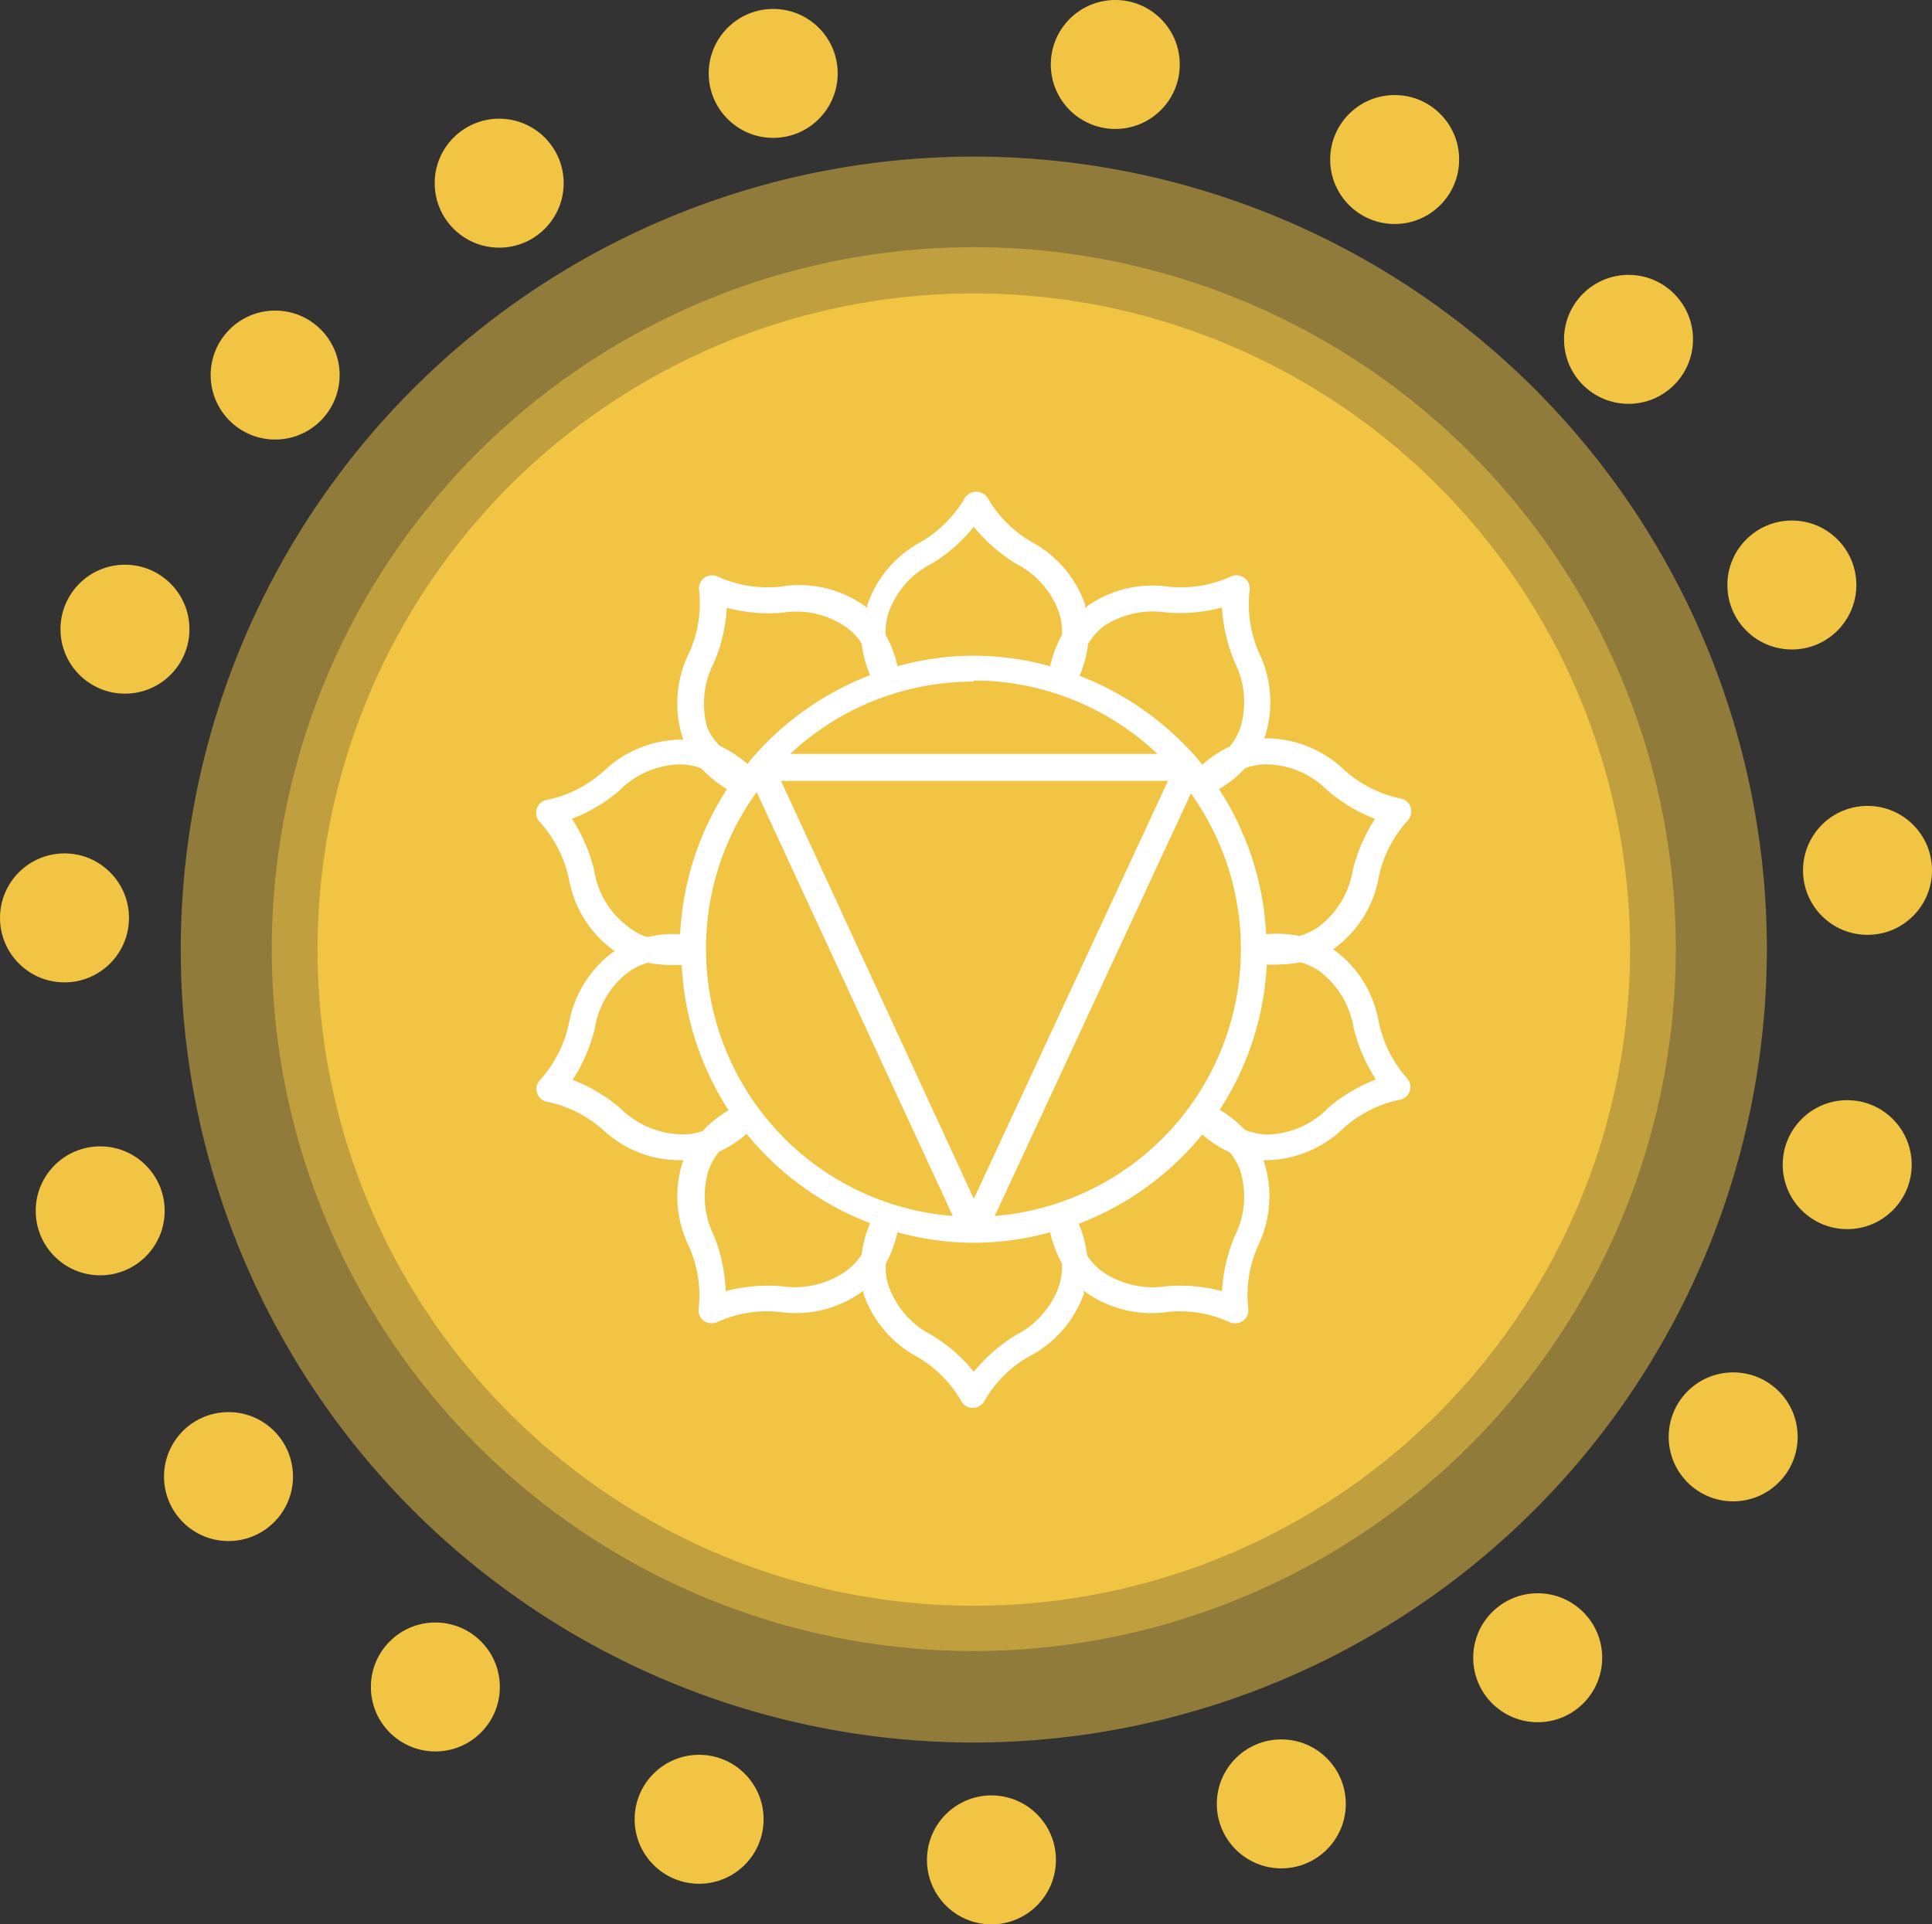
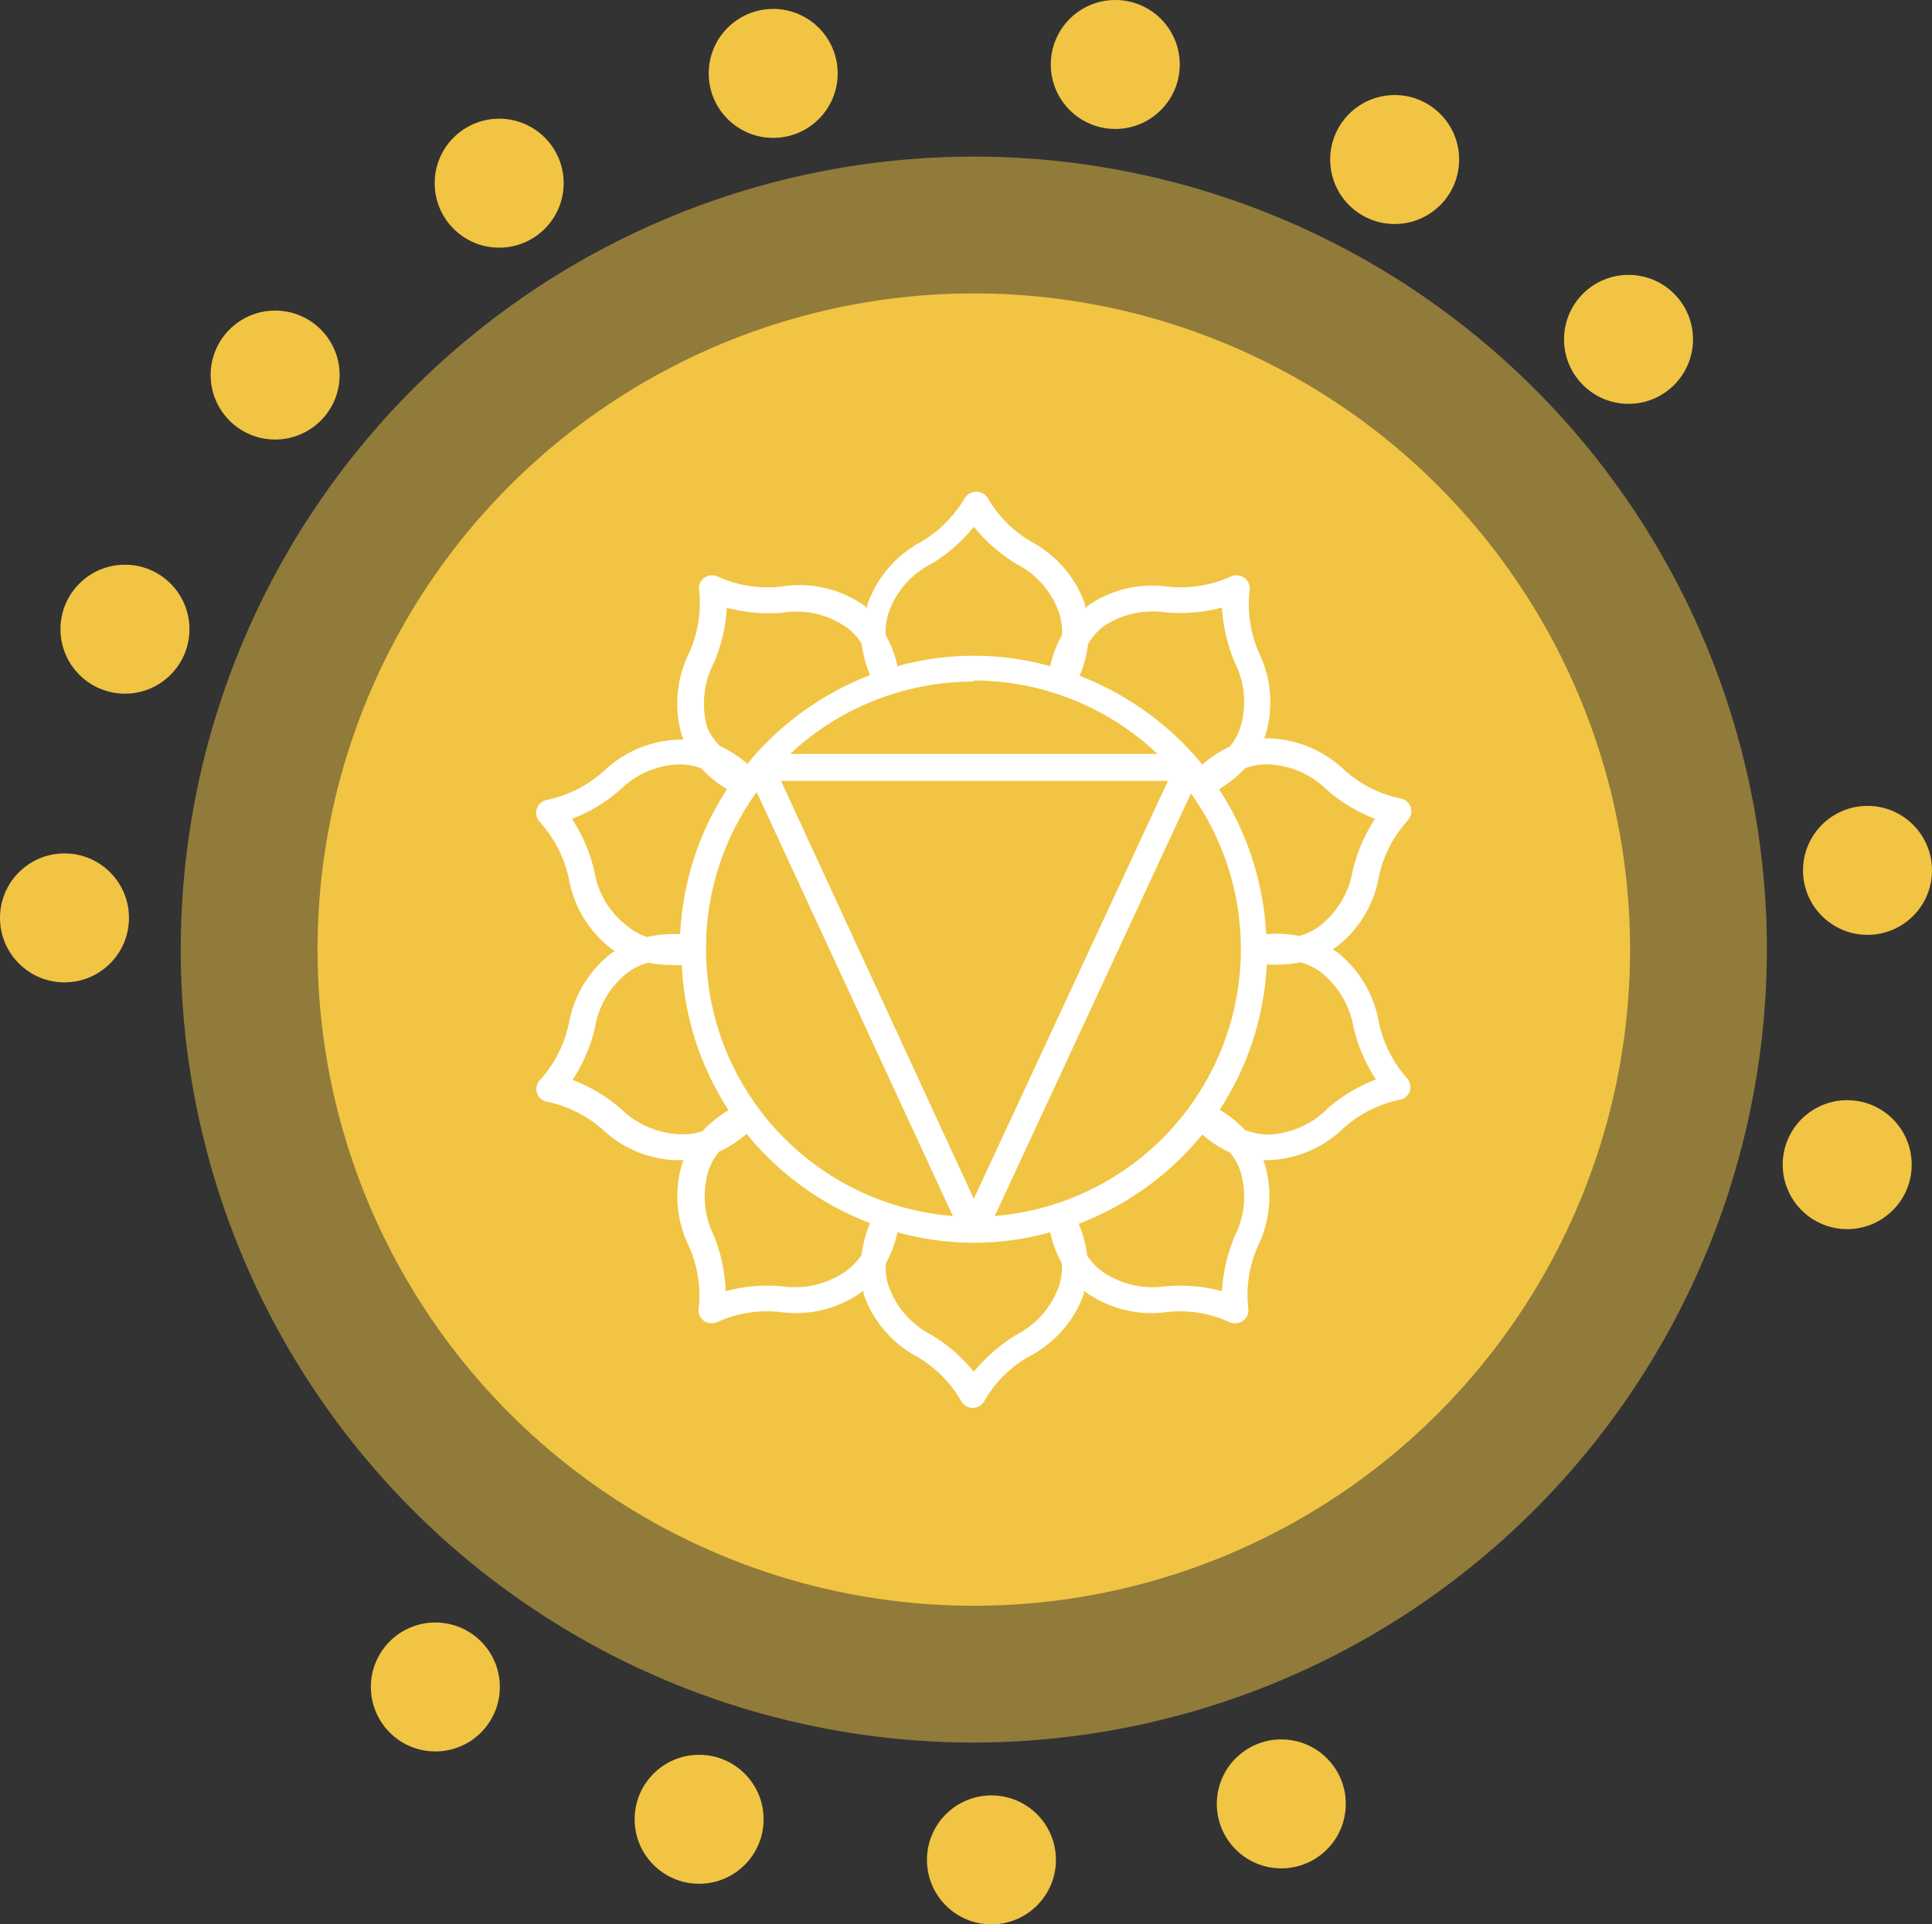
<svg xmlns="http://www.w3.org/2000/svg" viewBox="0 0 86.58 86.24">
  <rect x="0" y="0" width="86.58" height="86.24" fill="#333333" stroke="none" />
  <defs>
    <style>.cls-1,.cls-2{fill:#f1c443;}.cls-1{opacity:0.5;}.cls-3{fill:#fff;}</style>
  </defs>
  <g id="Layer_2" data-name="Layer 2">
    <g id="Heritage_Nature" data-name="Heritage&amp;Nature">
      <g id="design">
        <g id="design_element">
          <g id="all_chakra">
            <g id="solarplexus_Chakra">
              <path class="cls-1" d="M43.64,78.1A35.54,35.54,0,1,1,79.18,42.56,35.58,35.58,0,0,1,43.64,78.1Z" />
-               <path class="cls-1" d="M43.64,74A31.46,31.46,0,1,1,75.1,42.56,31.5,31.5,0,0,1,43.64,74Z" />
+               <path class="cls-1" d="M43.64,74Z" />
              <circle class="cls-2" cx="43.64" cy="42.56" r="29.41" />
              <path class="cls-3" d="M61.78,45.76a5.07,5.07,0,0,0-1.92-3.13l-.13-.08.13-.09a5,5,0,0,0,1.92-3.12,5.44,5.44,0,0,1,1.31-2.57.61.61,0,0,0,.13-.58.59.59,0,0,0-.45-.4,5.41,5.41,0,0,1-2.56-1.31,5.12,5.12,0,0,0-3.4-1.39h-.16l.06-.15a5.06,5.06,0,0,0-.28-3.66A5.42,5.42,0,0,1,56,26.45a.58.58,0,0,0-.24-.55.59.59,0,0,0-.6-.06,5.41,5.41,0,0,1-2.84.45,5.06,5.06,0,0,0-3.57.86l-.12.1c0-.05,0-.1,0-.15a5.1,5.1,0,0,0-2.38-2.8,5.4,5.4,0,0,1-2-2,.61.61,0,0,0-1,0,5.49,5.49,0,0,1-2,2,5.1,5.1,0,0,0-2.38,2.8.8.8,0,0,0,0,.15l-.13-.1A5.06,5.06,0,0,0,35,26.29a5.42,5.42,0,0,1-2.84-.45.59.59,0,0,0-.6.06.57.57,0,0,0-.23.55,5.41,5.41,0,0,1-.46,2.84A5.06,5.06,0,0,0,30.57,33l.06.15h-.16a5.09,5.09,0,0,0-3.39,1.39,5.45,5.45,0,0,1-2.56,1.31.59.59,0,0,0-.32,1,5.51,5.51,0,0,1,1.3,2.57,5.07,5.07,0,0,0,1.92,3.12l.13.09-.13.08a5.11,5.11,0,0,0-1.92,3.13,5.51,5.51,0,0,1-1.3,2.57.56.56,0,0,0-.13.58.55.55,0,0,0,.45.39,5.45,5.45,0,0,1,2.56,1.31A5,5,0,0,0,30.47,52h.16l-.06.15a5.07,5.07,0,0,0,.28,3.66,5.4,5.4,0,0,1,.46,2.84.58.58,0,0,0,.23.55.63.63,0,0,0,.6.06A5.32,5.32,0,0,1,35,58.81a5.07,5.07,0,0,0,3.57-.87l.13-.09a.8.8,0,0,0,0,.15,5.1,5.1,0,0,0,2.38,2.8,5.41,5.41,0,0,1,2,2,.57.57,0,0,0,.51.3.59.59,0,0,0,.52-.3,5.32,5.32,0,0,1,2-2A5.1,5.1,0,0,0,48.57,58s0-.1,0-.15l.12.09a5.07,5.07,0,0,0,3.57.87,5.31,5.31,0,0,1,2.84.45.58.58,0,0,0,.26.05.53.53,0,0,0,.34-.11.59.59,0,0,0,.24-.55,5.4,5.4,0,0,1,.45-2.84,5.07,5.07,0,0,0,.28-3.66.88.88,0,0,1-.05-.15h.15a5.07,5.07,0,0,0,3.4-1.4,5.41,5.41,0,0,1,2.56-1.31.58.58,0,0,0,.45-.39.61.61,0,0,0-.13-.58A5.44,5.44,0,0,1,61.78,45.76Zm-5-11.5a3.92,3.92,0,0,1,2.68,1.14,7.15,7.15,0,0,0,2.16,1.3,7.34,7.34,0,0,0-1,2.32,4,4,0,0,1-1.5,2.5,2.81,2.81,0,0,1-.89.43,5.28,5.28,0,0,0-1.49-.08,13.09,13.09,0,0,0-2.11-6.5,5.23,5.23,0,0,0,1.16-.93A2.54,2.54,0,0,1,56.8,34.26ZM44.58,54.5l8.79-18.94A12,12,0,0,1,44.58,54.5Zm-12.94-12a11.92,11.92,0,0,1,2.27-7L42.7,54.5A12,12,0,0,1,31.64,42.55Zm12-12a12,12,0,0,1,8.23,3.29H35.41A12,12,0,0,1,43.64,30.55ZM52.34,35l-8.7,18.73L35,35Zm-2.93-6.9a4,4,0,0,1,2.85-.65,7.25,7.25,0,0,0,2.5-.22,7.49,7.49,0,0,0,.57,2.45,3.94,3.94,0,0,1,.26,2.91,2.63,2.63,0,0,1-.48.87,5.24,5.24,0,0,0-1.23.81,1.83,1.83,0,0,1-.13-.16h0l0,0a13.3,13.3,0,0,0-5.37-3.82,5.18,5.18,0,0,0,.38-1.42A2.65,2.65,0,0,1,49.41,28.11Zm-9.59-.64a3.92,3.92,0,0,1,1.92-2.19,7.11,7.11,0,0,0,1.9-1.66,7.43,7.43,0,0,0,1.9,1.66,3.92,3.92,0,0,1,1.92,2.19,2.82,2.82,0,0,1,.13,1,5.37,5.37,0,0,0-.53,1.4,12.68,12.68,0,0,0-6.84,0,5,5,0,0,0-.53-1.4A2.79,2.79,0,0,1,39.82,27.47ZM31.69,32.6A4,4,0,0,1,32,29.69a7.24,7.24,0,0,0,.57-2.45,7.3,7.3,0,0,0,2.51.22,3.9,3.9,0,0,1,2.84.65,2.51,2.51,0,0,1,.69.73,5.45,5.45,0,0,0,.38,1.42,13.3,13.3,0,0,0-5.37,3.82l0,0h0l-.12.16a5.66,5.66,0,0,0-1.24-.81A2.61,2.61,0,0,1,31.69,32.6Zm-3.56,8.92a3.87,3.87,0,0,1-1.5-2.5,7.38,7.38,0,0,0-1-2.32,7.15,7.15,0,0,0,2.16-1.3,3.94,3.94,0,0,1,2.69-1.14h0a2.68,2.68,0,0,1,.95.18,5.21,5.21,0,0,0,1.15.93,13.08,13.08,0,0,0-2.1,6.5A5.33,5.33,0,0,0,29,42,2.66,2.66,0,0,1,28.13,41.52Zm2.38,9.32h0a4,4,0,0,1-2.69-1.15,7.35,7.35,0,0,0-2.16-1.29,7.38,7.38,0,0,0,1-2.32,3.92,3.92,0,0,1,1.5-2.51,2.59,2.59,0,0,1,.89-.42,5.11,5.11,0,0,0,1,.1,3.84,3.84,0,0,0,.5,0,13.12,13.12,0,0,0,2.1,6.51,5.23,5.23,0,0,0-1.16.93A2.58,2.58,0,0,1,30.51,50.84ZM37.87,57a4,4,0,0,1-2.84.65,7.3,7.3,0,0,0-2.51.22A7.36,7.36,0,0,0,32,55.4a4,4,0,0,1-.26-2.9,2.76,2.76,0,0,1,.48-.88,5.32,5.32,0,0,0,1.24-.8,13.17,13.17,0,0,0,5.53,4,5.45,5.45,0,0,0-.38,1.42A2.8,2.8,0,0,1,37.87,57Zm9.59.63a3.94,3.94,0,0,1-1.92,2.2,7.57,7.57,0,0,0-1.9,1.65,7.24,7.24,0,0,0-1.9-1.65,3.94,3.94,0,0,1-1.92-2.2,2.54,2.54,0,0,1-.12-1,5.44,5.44,0,0,0,.52-1.4,12.68,12.68,0,0,0,6.84,0,5.37,5.37,0,0,0,.53,1.4A2.77,2.77,0,0,1,47.46,57.62Zm8.13-5.12a3.91,3.91,0,0,1-.26,2.9,7.61,7.61,0,0,0-.57,2.46,7.25,7.25,0,0,0-2.5-.22A4,4,0,0,1,49.41,57a2.8,2.8,0,0,1-.69-.73,5.08,5.08,0,0,0-.38-1.42,13.26,13.26,0,0,0,5.54-4,5.23,5.23,0,0,0,1.23.8A2.58,2.58,0,0,1,55.59,52.5Zm3.89-2.81a3.93,3.93,0,0,1-2.68,1.15,3.11,3.11,0,0,1-1-.2,5.58,5.58,0,0,0-1.14-.91,13.12,13.12,0,0,0,2.11-6.51,3.73,3.73,0,0,0,.5,0,5.11,5.11,0,0,0,1-.1,2.78,2.78,0,0,1,.89.42,4,4,0,0,1,1.5,2.51,7.34,7.34,0,0,0,1,2.32A7.35,7.35,0,0,0,59.48,49.69Z" />
              <circle class="cls-2" cx="49.98" cy="2.89" r="2.89" />
              <circle class="cls-2" cx="62.5" cy="7.15" r="2.89" />
              <circle class="cls-2" cx="72.98" cy="15.21" r="2.89" />
-               <circle class="cls-2" cx="80.3" cy="26.22" r="2.89" />
              <circle class="cls-2" cx="83.69" cy="39.01" r="2.89" />
              <circle class="cls-2" cx="82.78" cy="52.2" r="2.89" />
-               <circle class="cls-2" cx="77.67" cy="64.4" r="2.89" />
-               <circle class="cls-2" cx="68.91" cy="74.3" r="2.89" />
              <circle class="cls-2" cx="57.42" cy="80.85" r="2.89" />
              <circle class="cls-2" cx="44.43" cy="83.36" r="2.89" />
              <circle class="cls-2" cx="31.33" cy="81.54" r="2.89" />
              <circle class="cls-2" cx="19.51" cy="75.61" r="2.89" />
-               <circle class="cls-2" cx="10.24" cy="66.18" r="2.89" />
-               <circle class="cls-2" cx="4.49" cy="54.27" r="2.89" />
              <circle class="cls-2" cx="2.89" cy="41.14" r="2.89" />
              <circle class="cls-2" cx="5.6" cy="28.2" r="2.89" />
              <circle class="cls-2" cx="12.33" cy="16.81" r="2.89" />
              <circle class="cls-2" cx="22.37" cy="8.21" r="2.89" />
              <circle class="cls-2" cx="34.65" cy="3.29" r="2.89" />
            </g>
          </g>
        </g>
      </g>
    </g>
  </g>
</svg>